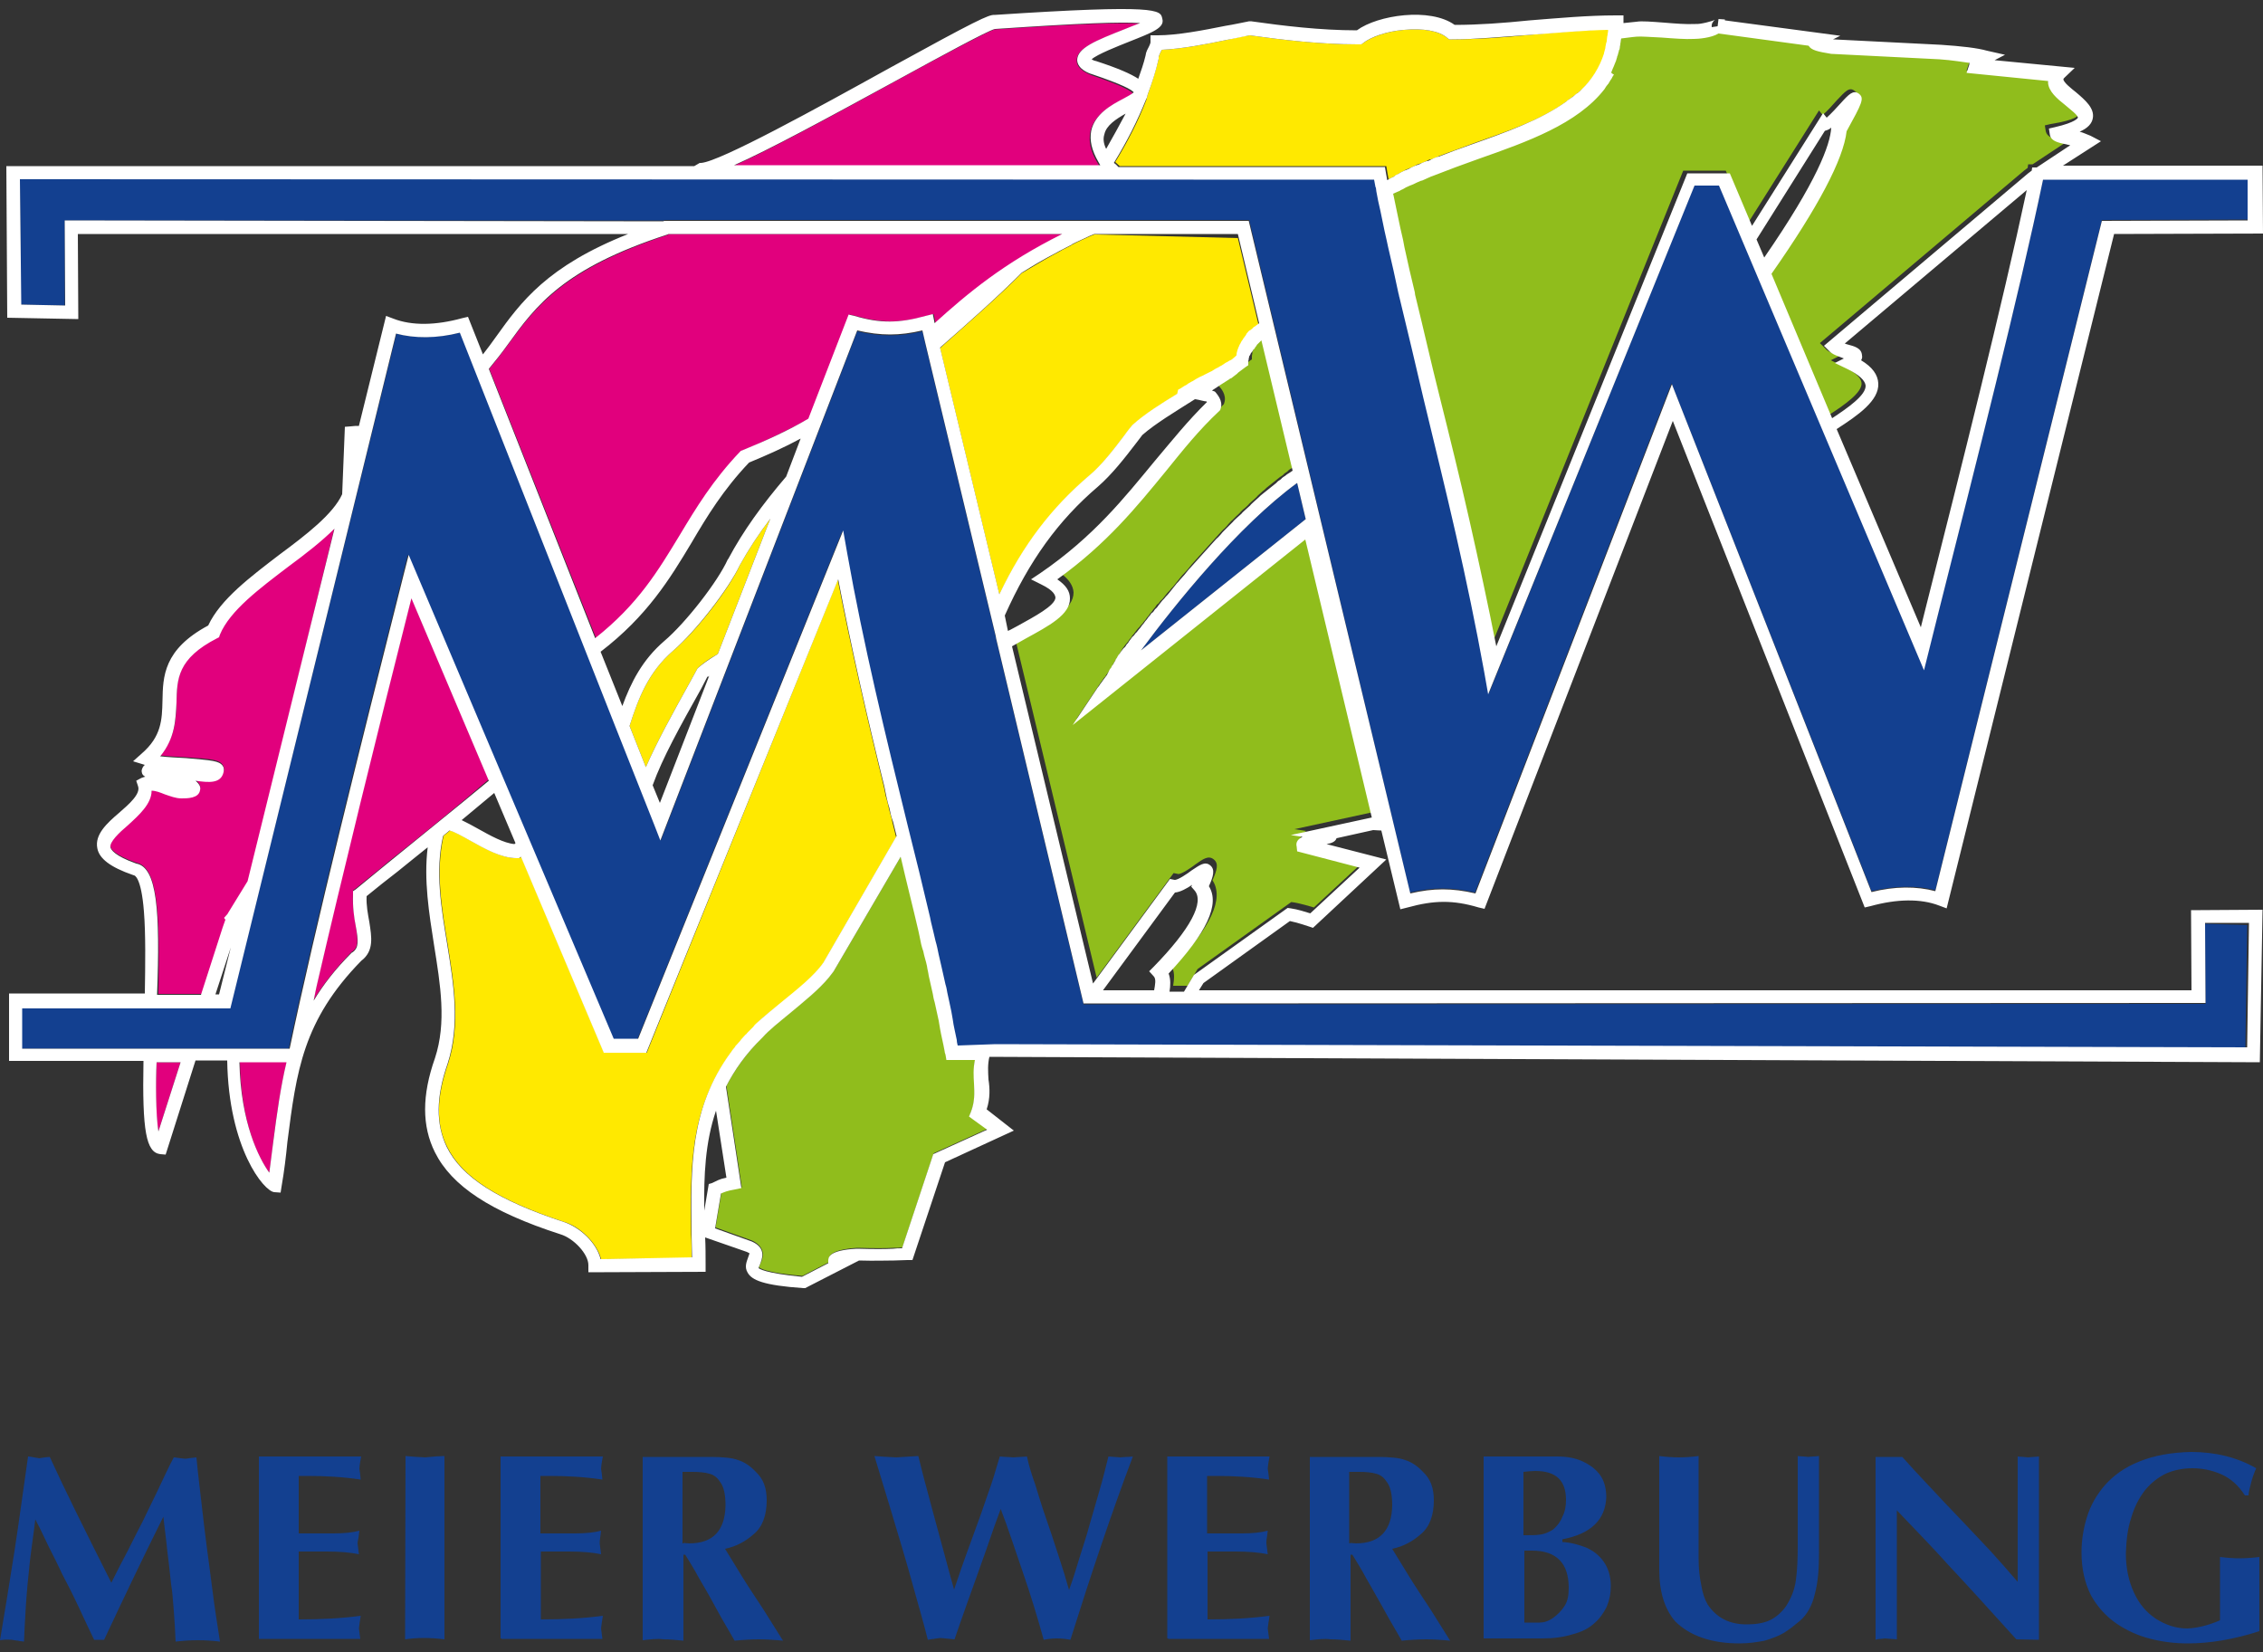
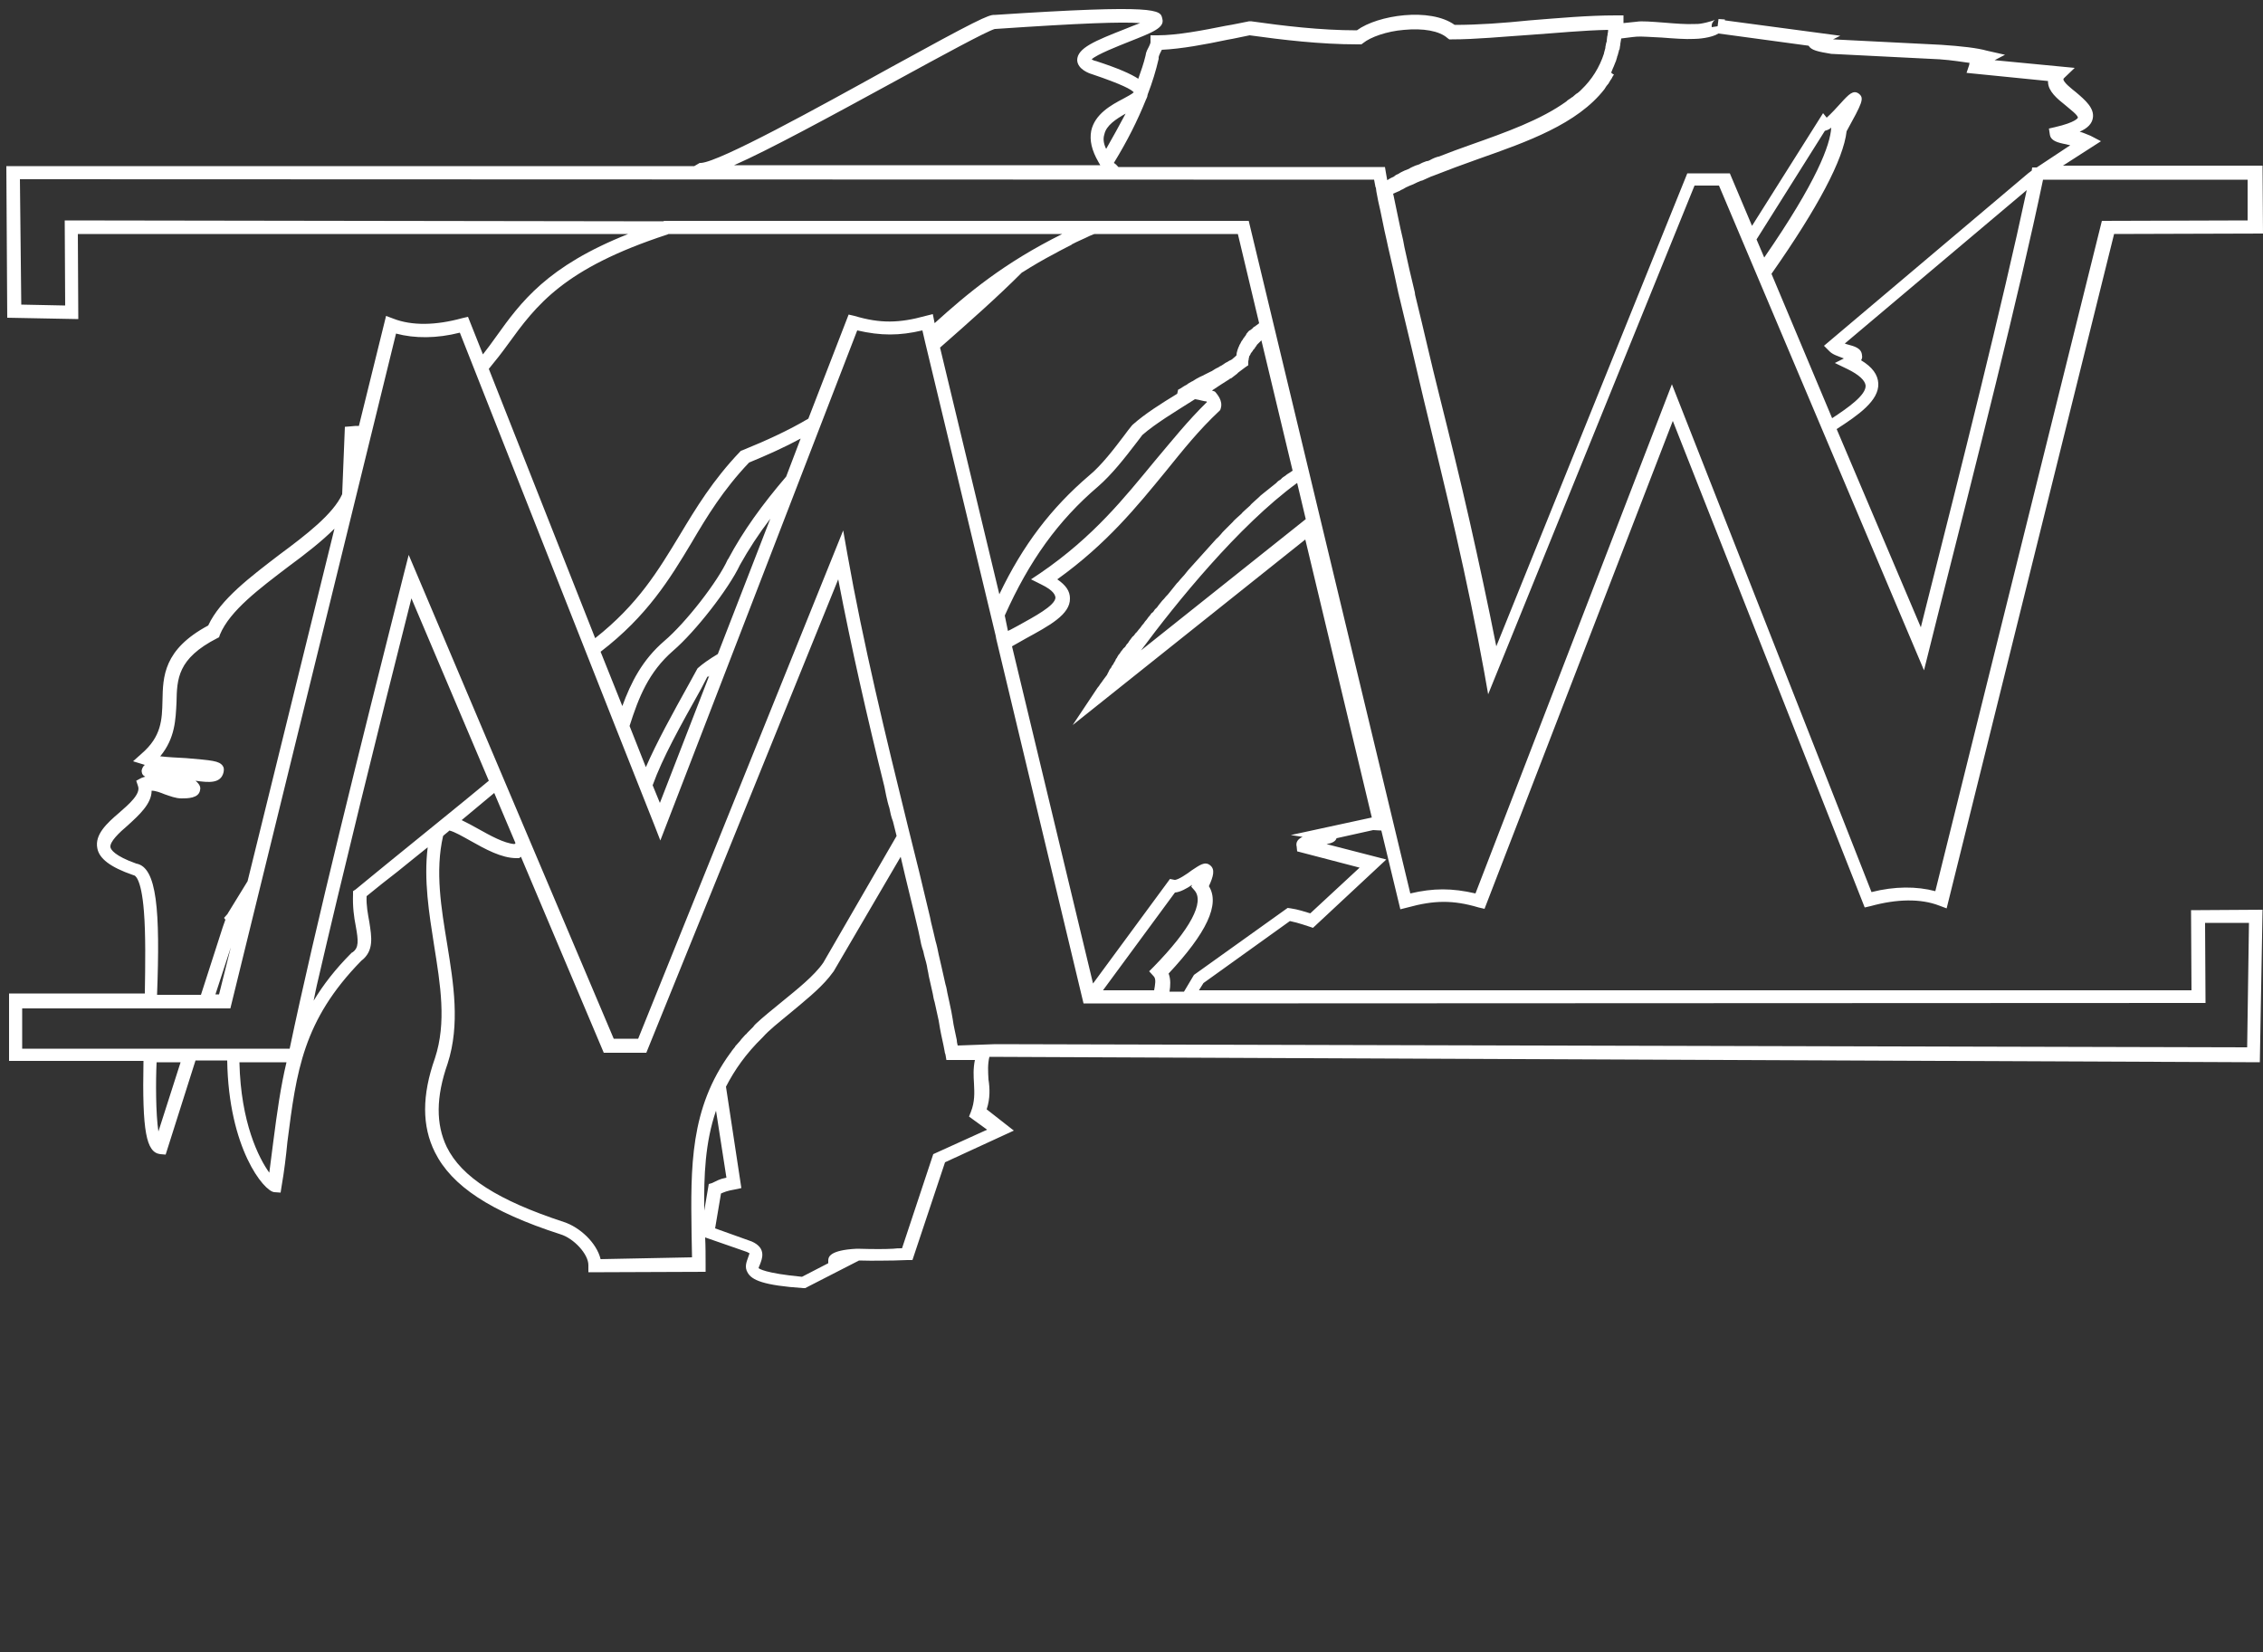
<svg xmlns="http://www.w3.org/2000/svg" version="1.1" id="Ebene_1" x="0px" y="0px" viewBox="0 0 500 365" style="enable-background:new 0 0 500 365;" xml:space="preserve">
  <rect x="0" y="0" width="500" height="365" fill="#333333" stroke="none" />
  <style type="text/css">
	.st0{fill:url(#SVGID_1_);}
	.st1{fill:#FFFFFF;}
	.st2{fill:#9098A3;}
	.st3{fill:#C7AF30;}
	.st4{fill:#24457C;}
	.st5{fill-rule:evenodd;clip-rule:evenodd;fill:#223750;}
	.st6{fill:#223750;}
	.st7{fill:url(#SVGID_00000106846301409685581620000015008801742598191509_);}
	.st8{fill:#ED1C24;}
	.st9{fill:url(#SVGID_00000111158521897257377300000004849967961855896745_);}
	.st10{fill:#CEE07B;}
	.st11{fill:url(#SVGID_00000067196207450596107100000007172184098714530996_);}
	.st12{fill:#5A493F;}
	.st13{enable-background:new    ;}
	.st14{fill:#821811;}
	.st15{fill:#F08817;}
	.st16{fill:#90BD1C;}
	.st17{fill:#134090;}
	.st18{fill:#FFE900;}
	.st19{fill:#E1007D;}
	.st20{fill:#1D70B7;}
	.st21{fill:#ECECEC;}
	.st22{fill:#D9D9D9;}
	.st23{fill:#C6C6C5;}
	.st24{fill:none;stroke:#B1B1B1;stroke-width:0.526;stroke-miterlimit:10;}
	.st25{fill:#C1272D;}
	.st26{fill:#0062A7;}
	.st27{fill:#1B1464;}
	.st28{fill:url(#SVGID_00000017491160412457869830000011370356677081777796_);}
	.st29{opacity:0.5;fill:#FFFFFF;}
	.st30{fill:#E20613;}
	.st31{fill:#BD1622;}
	.st32{fill:#FCEA0D;}
	.st33{fill:#1D1D1B;}
	.st34{fill:#FCC200;}
	.st35{fill:#00943E;}
	.st36{fill:#3C3C3B;}
	.st37{fill:#991915;}
	.st38{fill:#868686;}
	.st39{opacity:0.5;}
	.st40{fill:none;stroke:#000000;stroke-width:0.227;stroke-miterlimit:10;}
	.st41{fill:none;stroke:#000000;stroke-width:0.227;stroke-miterlimit:10;}
	.st42{fill:none;stroke:#000000;stroke-width:0.227;stroke-miterlimit:10;}
	.st43{fill:none;stroke:#FFFFFF;stroke-width:1.067;stroke-linecap:round;stroke-miterlimit:10;}
	.st44{fill:none;stroke:#FFFFFF;stroke-width:1.075;stroke-linecap:round;stroke-miterlimit:10;}
	.st45{fill:none;stroke:#FFFFFF;stroke-width:1.235;stroke-linecap:round;stroke-miterlimit:10;}
	.st46{fill:#086AA6;}
	.st47{opacity:0.8;}
	.st48{clip-path:url(#SVGID_00000106137784249391581020000008442126535793516981_);}
	
		.st49{clip-path:url(#SVGID_00000022561193000445163040000016890530478554799550_);fill:none;stroke:#FFFFFF;stroke-width:1.067;stroke-linecap:round;stroke-miterlimit:10;}
	
		.st50{clip-path:url(#SVGID_00000022561193000445163040000016890530478554799550_);fill:none;stroke:#FFFFFF;stroke-width:1.235;stroke-linecap:round;stroke-miterlimit:10;}
	.st51{clip-path:url(#SVGID_00000026138981480222268380000013625588873210151560_);}
	.st52{clip-path:url(#SVGID_00000009549922899597941350000018412959223820866709_);fill:#FFFFFF;}
	.st53{clip-path:url(#SVGID_00000005981428807660200850000014950906716171405238_);}
	.st54{clip-path:url(#SVGID_00000075856541363607203200000009153428622350916745_);fill:#FFFFFF;}
	.st55{clip-path:url(#SVGID_00000094584363496275046120000010076354816940075192_);}
	.st56{clip-path:url(#SVGID_00000111874064759718252040000004079739440020774325_);fill:#FFFFFF;}
</style>
  <g>
    <g>
-       <path id="brush_green" class="st16" d="M214.6,245.5c0.9-2.3,0.8-4.2,0.7-6.3c-0.1-1.7-0.2-3.3,0.2-5.2h-6.3l0,0l0,0l-0.2-1.2    c0-0.2-0.1-0.6-0.2-0.8c-0.3-1.7-0.7-3.2-1-4.9c-0.1-0.6-0.2-1.2-0.3-1.8c-0.3-1.3-0.6-2.8-0.9-4.1c-0.1-0.6-0.2-1.2-0.4-1.8    c-0.3-1.3-0.6-2.7-0.9-4c-0.1-0.7-0.3-1.4-0.4-2.2c-0.2-1.1-0.4-2.2-0.8-3.2c-0.2-1-0.4-2.1-0.8-3.2c-0.1-0.4-0.2-0.9-0.3-1.4    c-1.2-5.2-2.6-10.6-3.9-16.3l-14.8,25.3c-0.3,0.4-0.7,0.9-1,1.3c-2.3,2.8-5.6,5.4-8.7,8c-2.3,1.9-4.7,3.8-6,5.3    c-3.6,3.6-6.2,7.2-8.1,10.9l3.4,22.4l-1.4,0.3c-1.9,0.3-2.4,0.6-3.1,0.9l-1.3,7.7l8.1,2.9c3.3,1.6,2.3,4.1,1.8,5.1    c-0.1,0.2-0.3,0.7-0.3,0.8c0.1,0.1,1.2,1.2,9.6,1.9l5.8-3c0-0.1,0-0.3,0-0.6c0.1-0.7,0.2-2.2,6.3-2.6h0.1h0.1    c3.7,0.1,5.9,0.1,7.8,0c0.7,0,1.3,0,2-0.1l6.9-20.8l11.9-5.4l-3.9-3L214.6,245.5z M237.8,158.9l5.4-8.1c0.1-0.1,0.3-0.4,0.7-1    c0,0,0-0.1,0.1-0.1c0.1-0.1,0.2-0.2,0.3-0.4c0.1-0.1,0.1-0.2,0.2-0.3c0.1-0.1,0.2-0.3,0.3-0.4c0.1-0.1,0.2-0.3,0.3-0.4    c0.1-0.1,0.2-0.3,0.3-0.4c0.1-0.2,0.2-0.3,0.3-0.6c0.1-0.1,0.2-0.3,0.3-0.6c0.1-0.2,0.3-0.4,0.4-0.6c0.1-0.2,0.2-0.3,0.4-0.6    c0.1-0.2,0.3-0.4,0.4-0.7c0.1-0.2,0.3-0.4,0.4-0.7c0.1-0.2,0.3-0.4,0.4-0.7c0.2-0.2,0.3-0.4,0.6-0.8c0.2-0.2,0.3-0.4,0.6-0.7    c0.2-0.2,0.3-0.6,0.6-0.8c0.2-0.2,0.3-0.6,0.6-0.8c0.2-0.2,0.4-0.6,0.6-0.8c0.2-0.2,0.4-0.6,0.7-0.8c0.2-0.2,0.4-0.6,0.7-0.8    c0.2-0.3,0.4-0.6,0.7-0.9c0.2-0.3,0.4-0.6,0.7-0.9c0.2-0.3,0.4-0.6,0.7-0.9c0.2-0.3,0.4-0.6,0.7-0.9c0.2-0.3,0.4-0.7,0.8-0.9    c0.2-0.3,0.4-0.6,0.8-0.9c0.2-0.3,0.6-0.7,0.8-1c0.2-0.3,0.6-0.7,0.8-0.9c0.2-0.3,0.6-0.7,0.8-0.9c0.2-0.3,0.6-0.7,0.8-1    c0.2-0.3,0.6-0.7,0.8-1c0.2-0.3,0.6-0.7,0.8-0.9c0.3-0.3,0.6-0.7,0.9-1c0.2-0.3,0.6-0.7,0.8-1c0.3-0.3,0.6-0.7,0.9-1    c0.3-0.3,0.6-0.7,0.9-1c0.3-0.3,0.6-0.7,0.9-1c0.3-0.3,0.6-0.7,0.9-1c0.3-0.3,0.6-0.7,0.9-1c0.3-0.3,0.6-0.7,0.9-1    c0.3-0.3,0.6-0.7,0.9-1c0.3-0.3,0.6-0.7,0.9-0.9c0.3-0.3,0.7-0.7,0.9-1c0.3-0.3,0.6-0.7,0.9-0.9c0.3-0.3,0.7-0.7,0.9-0.9    c0.3-0.3,0.7-0.6,0.9-0.9c0.3-0.3,0.7-0.7,1-0.9c0.3-0.3,0.7-0.6,0.9-0.9c0.3-0.3,0.7-0.6,1-0.9c0.3-0.3,0.7-0.6,0.9-0.9    c0.3-0.3,0.7-0.6,1-0.9c0.3-0.2,0.7-0.6,0.9-0.8c0.3-0.2,0.7-0.6,1-0.8c0.3-0.2,0.7-0.6,1-0.8c0.3-0.2,0.7-0.6,1-0.8    s0.7-0.4,1-0.8c0.3-0.2,0.7-0.4,1-0.8c0.3-0.2,0.7-0.4,1-0.7c0.2-0.1,0.3-0.2,0.6-0.4l-6.9-28.8l-0.1,0.1    c-0.1,0.1-0.2,0.2-0.3,0.3c-0.1,0.1-0.1,0.1-0.2,0.2c-0.1,0.1-0.2,0.2-0.3,0.3l-0.1,0.1c-0.1,0.2-0.3,0.3-0.4,0.6    c0,0.1-0.1,0.1-0.1,0.2c-0.1,0.1-0.2,0.2-0.3,0.3c0,0.1-0.1,0.1-0.1,0.2c-0.1,0.1-0.2,0.3-0.3,0.4l-0.1,0.1    c-0.1,0.2-0.2,0.3-0.3,0.6c0,0.1,0,0.1-0.1,0.2c-0.1,0.1-0.1,0.2-0.1,0.4c0,0.1,0,0.1,0,0.2c0,0.2-0.1,0.3-0.1,0.6l0,0v0.7l0,0    l-0.6,0.4c-0.4,0.4-1,0.8-1.6,1.2c-0.1,0.1-0.2,0.2-0.3,0.3c-0.4,0.3-0.9,0.7-1.3,1c-0.1,0.1-0.2,0.2-0.4,0.2    c-1.1,0.8-2.3,1.6-3.7,2.4l-0.1,0.1c0.1,0,0.2,0.1,0.3,0.1l0.3,0.1l0.2,0.2c0.2,0.2,1.7,1.8,1.1,3.6l-0.1,0.3l-0.2,0.2    c-4.3,4.2-8,8.7-11.8,13.3c-6.4,7.9-13,16-24,23.9c1.8,1.3,2.7,2.7,2.8,4.2c0,3.6-4.8,6.2-9.8,8.9c-1,0.6-2,1.1-3,1.7l17.9,74.5    l17-23.1l1,0.2c0.7,0.1,2.9-1.4,3.8-2.1c1.7-1.2,2.9-2.1,4.1-1.1c1.1,0.9,0.7,2.3-0.3,4.6c2.6,4-0.3,10.3-8.9,19.3    c0.6,1.2,0.4,2.7,0.2,4h3.2l2.2-3.7l20.7-14.8l0.7,0.1c1.6,0.3,3.3,0.8,4.3,1.1l10.9-10.1l-13.8-3.6l-0.1-1    c-0.1-1.1,0.4-1.7,1.3-2.2l-2.6-0.4l18-3.9h0.2c0.3,0,0.7,0,1,0.1l-15-62.7L237.8,158.9z M459.1,25.5c0-0.6-1.8-1.9-2.7-2.7    c-1.9-1.6-3.8-3.1-3.9-5.1c0-0.1,0-0.2,0-0.3l-18-1.8l0.6-1.8c0-0.1,0.1-0.2,0.1-0.4c-1.6-0.2-3.8-0.4-6.7-0.8l-23.9-1.2    c-3-0.4-4.6-0.7-5-1.8l-19.9-2.7c-1.7,0.9-4.8,1.1-5.4,1.2l0,0c-1.9,0.1-4.6-0.1-7.1-0.3c-2.3-0.2-4.7-0.3-5.6-0.2    c-1.2,0.1-2.4,0.3-3.4,0.4l0,0c0,0.4-0.1,0.9-0.2,1.2c0,0.1,0,0.1,0,0.2c-0.1,0.4-0.1,0.8-0.2,1.1c0,0.1,0,0.2-0.1,0.2    c-0.1,0.3-0.2,0.8-0.3,1.1c0,0.1,0,0.2-0.1,0.3c-0.1,0.3-0.2,0.7-0.3,1c0,0.1-0.1,0.2-0.1,0.2c-0.1,0.3-0.2,0.7-0.4,1    c0,0.1-0.1,0.1-0.1,0.2c-0.1,0.3-0.3,0.7-0.4,1c0,0.1-0.1,0.1-0.1,0.2c-0.2,0.3-0.3,0.7-0.6,1L355,17c-0.2,0.3-0.4,0.7-0.6,1    c0,0,0,0.1-0.1,0.1c-0.2,0.3-0.4,0.7-0.7,1l0,0c-6,7.8-17,11.7-27.8,15.4c-3.4,1.2-6.9,2.4-10.2,3.8c-0.1,0-0.2,0.1-0.3,0.1    c-0.7,0.3-1.3,0.6-2,0.9c-0.2,0.1-0.4,0.2-0.6,0.2c-0.6,0.2-1.2,0.6-1.8,0.8c-0.2,0.1-0.4,0.2-0.7,0.3c-0.6,0.2-1.1,0.6-1.6,0.8    c-0.2,0.1-0.6,0.2-0.8,0.4c-0.3,0.1-0.6,0.3-0.9,0.4c0,0.1,0.1,0.3,0.1,0.4c0.7,3.2,1.4,6.6,2.1,9.8c0.1,0.6,0.2,1,0.3,1.6    c0.8,3.3,1.6,6.7,2.3,10c0.1,0.3,0.2,0.8,0.2,1.1c1.7,7.2,3.4,14.4,5.2,21.6c2.2,9.1,4.4,18.4,6.7,27.8c2.1,9.2,4.1,18.6,5.9,27.7    l42.2-104.5h9.4l4.9,11.6l15.7-24.9l0.8,1c0.9-0.7,2.3-2.3,3.1-3.2c1.9-2,2.8-3.1,4-2.1c1.3,1,0.8,2-2.7,8.3    c-0.7,6.2-6.2,16.9-16.6,31.5l13.4,31.9c3.6-2.3,7.6-5.1,7.4-7.2c-0.1-1.1-1.4-2.4-4.1-3.7l-2.7-1.3l2-1c-1.2-0.4-2.6-0.8-3.3-1.7    l-1.1-1.1l45.1-38.1l0.8-0.6l0.1-0.7l0,0v-0.1h1l7.4-4.9c-0.2-0.1-0.6-0.1-0.8-0.2c-2.1-0.6-3.4-0.9-3.7-2.2l-0.2-1.3l1.3-0.3    C458.8,26.5,459.1,25.5,459.1,25.5z" />
-       <path id="mw" class="st17" d="M14.3,48.7h132.4l0.1-0.1h0.6h91.9l0,0h36.7l0,0l0,0l35.5,148.6c5.1-1.2,9.3-1.2,14.4,0l43.4-112.5    l44.2,112.2c5.1-1.2,10.1-1.3,14.1-0.2l36.8-148.1l32.2-0.1v-9h-45.2c-5.3,25.5-14.8,62.8-23.1,95.6l-3.2,12.8L379.8,40.8h-5.4    L329,153.1l0,0l0,0l-0.9-5.1c-1.8-9.9-3.9-19.9-6.2-30.1c-2.3-10.1-4.8-20.2-7.2-30.2c-1.8-7.3-3.7-14.9-5.3-22.3    c-0.1-0.2-0.1-0.6-0.2-0.8c-0.8-3.4-1.6-6.9-2.3-10.3c-0.1-0.4-0.2-1-0.3-1.4c-0.7-2.9-1.3-5.9-1.9-8.8l0,0l-0.4-2.1    c0-0.2-0.1-0.6-0.1-0.8l-0.1-0.2l0,0c-0.1-0.6-0.2-1-0.3-1.6L4.4,39.6l0.2,27.7l9.7,0.2V48.7z M252.1,143.7l36.4-29l-1.9-8    C273.6,116.2,259.8,133.3,252.1,143.7z M487.2,204.1l0.1,17.7h-1.6l-229.4,0.1h-1.6l0,0h-15.3l0,0l0,0l-19.3-80.6l0,0l-0.1-0.6    l0,0l-15.6-64.9l0,0l-0.6-2.6c-5.1,1.2-9.3,1.2-14.4,0l-43.4,112.5l-1.4-3.6l0,0l-8.6-21.7l0,0l-34.3-86.9    c-5.1,1.2-10.1,1.3-14.1,0.2L50.8,222.8h-46v8.9h26.8l0,0h12.3l0,0h6l0,0h13.9C69.4,205,79.3,165.3,89,126.9l1.1-4.3l21.4,50.7    l0,0l23.9,56.4h5.4l45.3-112.3l0,0l0,0l0.9,5.1c3.6,19.7,8.6,40.3,13.4,60.3c1.7,6.7,3.2,13.3,4.9,20.1c0.1,0.3,0.1,0.7,0.2,1    c0.3,1.4,0.7,2.9,1,4.2c0.2,1,0.4,2,0.7,3c0.2,0.9,0.4,1.8,0.6,2.6c0.3,1.3,0.6,2.7,0.9,4c0.1,0.6,0.2,1.2,0.4,1.8    c0.3,1.4,0.7,2.9,0.9,4.2c0.1,0.6,0.2,1.1,0.3,1.7c0.3,1.6,0.7,3,0.9,4.6c0.1,0.4,0.2,0.8,0.2,1.2h8.1l0,0l276.6,0.7l0.4-27.5    L487.2,204.1z" />
-       <path id="brush_yellow" class="st18" d="M196.4,178.6c-0.2-0.9-0.4-1.8-0.7-2.7c-0.1-0.7-0.3-1.3-0.4-2l0,0    c-3.7-15.2-7.3-30.8-10.2-45.8l-42.2,104.5h-9.4l0,0l0,0l-18.3-43.3l0,0l-0.4,0.3h-0.6l0,0c-3.3,0-6.9-2-10.1-3.8    c-1.8-1-3.4-2-4.7-2.3c-0.4,0.4-1,0.8-1.4,1.2c-1.8,7.9-0.4,16,0.9,23.9c1.4,8.8,2.9,17.8,0.1,26.4c-2.6,7.4-2.7,13.4-0.2,18.4    c3.3,6.7,11.3,11.8,25.9,16.6c3.4,1,7.2,4.6,8.1,8.2l20-0.1c0-1.8,0-3.6-0.1-5.3c-0.2-14.7-0.4-27.5,8.6-39.9l0.1-0.1    c0.3-0.4,0.6-0.8,0.9-1.2c0.1-0.1,0.2-0.2,0.2-0.3c0.2-0.3,0.6-0.7,0.9-1c0.1-0.1,0.2-0.3,0.3-0.4c0.2-0.3,0.6-0.7,0.9-1    c0.1-0.1,0.2-0.3,0.4-0.4c0.4-0.4,0.9-0.9,1.3-1.3c0.2-0.2,0.4-0.4,0.6-0.7c1.4-1.6,3.6-3.2,5.8-4.9c3.3-2.7,7.1-5.8,9.1-8.6    l16.2-28l-0.8-3.2C197,180.6,196.6,179.6,196.4,178.6z M152.4,150.8l1.7-3.1l0.1-0.1c0.9-0.9,2.4-2,4.4-3.1l11.6-29.9    c-2.6,3.4-4.8,6.8-6.7,10.2c-2.4,5.3-9.7,14.7-14.8,19c-5.3,4.6-7.6,10.2-9.6,16.6l3.6,9.1C145.1,164,148.4,158,152.4,150.8z     M338.1,7.7c-6.1,0.6-12,1-17.3,1h-0.6l-0.4-0.3c-1.9-1.6-5.4-2.2-9.6-1.8c-3.7,0.3-7.3,1.6-9,2.9l-0.4,0.3h-0.6    c-0.1,0-0.2,0-0.3,0c-8.2,0-16.6-1-23.8-2c-1.6,0.2-3.2,0.6-5,1c-4.8,1-10,2-14.4,2.2c-0.1,0.3-0.3,0.6-0.4,0.8    c-0.1,0.2-0.3,0.7-0.3,0.8v0.2V13c-0.7,2.7-1.4,5.2-2.4,7.8l0,0c0,0.2-0.1,0.3-0.1,0.4c0,0,0,0,0,0.1c-0.1,0.2-0.1,0.3-0.2,0.6    c0,0,0,0,0,0.1c-1.8,4.7-4.1,9.2-6.9,13.8c0.3,0.3,0.7,0.6,1,0.9h58.9l0,0l0,0l0.2,1.2c0.1,0.6,0.2,1.1,0.3,1.7    c0.1,0,0.1-0.1,0.2-0.1c0.4-0.2,0.9-0.4,1.3-0.7c0.3-0.2,0.7-0.3,1-0.6c0.4-0.2,0.9-0.4,1.3-0.7c0.3-0.1,0.7-0.3,1-0.4    c0.4-0.2,1-0.4,1.4-0.7c0.3-0.1,0.6-0.2,0.9-0.3c0.6-0.2,1.1-0.4,1.6-0.7c0.2-0.1,0.4-0.2,0.7-0.2c0.7-0.2,1.2-0.4,1.9-0.8h0.1    c2.3-0.9,4.7-1.7,7-2.6c7.9-2.8,15.6-5.4,21.2-9.6c0.1-0.1,0.1-0.1,0.2-0.2c0.2-0.1,0.3-0.2,0.6-0.4c0.1-0.1,0.3-0.2,0.4-0.3    c0.1-0.1,0.2-0.2,0.3-0.2c0.2-0.2,0.4-0.3,0.7-0.6c0.1,0,0.1-0.1,0.2-0.1c0.2-0.2,0.4-0.4,0.8-0.7c0,0,0,0,0.1-0.1    c2.2-2.2,4-4.9,5-8v-0.1c0.1-0.3,0.2-0.8,0.3-1.1c0-0.1,0-0.1,0-0.2c0.1-0.3,0.1-0.7,0.2-1c0-0.1,0-0.3,0.1-0.4    c0-0.3,0.1-0.6,0.1-0.9c0-0.2,0-0.4,0.1-0.7c0-0.2,0-0.4,0.1-0.8l0,0C349.8,6.7,343.9,7.1,338.1,7.7z M241.8,51.8l-1,0.4    c-1.3,0.6-2.7,1.2-4,1.9c0,0-0.1,0-0.1,0.1c-1.2,0.6-2.4,1.2-3.6,1.9c-0.1,0-0.1,0.1-0.2,0.1c-2.4,1.3-4.7,2.7-6.9,4    c-0.1,0-0.1,0.1-0.2,0.1c-5.6,5.6-11.6,10.8-18.1,16.6l13.1,54.5c5.3-10.9,11.6-19.1,19.8-26.2c2.8-2.3,5.6-6,7.8-8.9    c0.7-0.8,1.2-1.6,1.7-2.2l0.2-0.2c2.7-2.3,6.2-4.6,9.8-6.8l0,0l0.2-0.1c0.7-0.3,1.2-0.8,1.9-1.1c0.3-0.2,0.8-0.4,1.1-0.7    c0.2-0.1,0.4-0.3,0.7-0.4c0.2-0.1,0.4-0.2,0.7-0.4c0.2-0.1,0.6-0.3,0.8-0.4c0.2-0.1,0.3-0.2,0.6-0.3s0.6-0.3,0.8-0.4    c0.2-0.1,0.4-0.2,0.6-0.3c0.2-0.1,0.4-0.3,0.7-0.4c0.2-0.1,0.4-0.2,0.7-0.4c0.2-0.1,0.4-0.3,0.7-0.4c0.2-0.1,0.4-0.3,0.7-0.4    c0.2-0.1,0.3-0.2,0.6-0.4c0.2-0.1,0.4-0.3,0.7-0.4c0.2-0.1,0.3-0.2,0.6-0.3c0.2-0.2,0.4-0.3,0.7-0.6c0.1-0.1,0.2-0.2,0.3-0.3l0,0    c0-0.3,0.1-0.7,0.2-1.1c0-0.1,0.1-0.2,0.1-0.3c0.1-0.2,0.2-0.4,0.3-0.7c0.1-0.1,0.2-0.3,0.2-0.4c0.1-0.2,0.2-0.4,0.3-0.6    s0.2-0.3,0.3-0.4c0.1-0.2,0.3-0.3,0.4-0.6c0.1-0.1,0.2-0.3,0.3-0.4c0.1-0.2,0.3-0.3,0.4-0.6c0.1-0.1,0.2-0.2,0.4-0.4    c0.2-0.1,0.3-0.3,0.6-0.4c0.1-0.1,0.3-0.2,0.4-0.4c0.2-0.1,0.3-0.3,0.6-0.4c0.1-0.1,0.3-0.2,0.4-0.3l0.1-0.1l-4.7-19.7L241.8,51.8    z" />
-       <path id="brush_magenta" class="st19" d="M73.9,116.6c-2.9,2.9-6.4,5.6-10.2,8.4c-6.3,4.8-12.9,9.7-15.1,15l-0.2,0.6l-0.4,0.2    c-8.8,4.6-8.9,9-9,14.2c-0.1,3.7-0.2,7.8-3.6,11.9c1.7,0.2,3.8,0.3,5.7,0.4c5.9,0.4,7.4,0.6,8.1,1.7c0.3,0.4,0.4,1,0.2,1.4    c-0.8,2.6-3.3,2.4-6.2,1.9c1.2,1,1.1,1.7,1,2.1c-0.3,1.8-2.8,1.8-4.1,1.8c-1.2,0-2.4-0.4-3.7-0.9c-1-0.3-2-0.8-2.9-0.8    c-0.1,2.9-2.8,5.3-5.2,7.6c-1.9,1.8-4.1,3.7-3.9,4.9c0.1,0.6,0.9,1.9,5.7,3.6c4.7,0.9,5.3,10.6,4.9,29h9.7l4.8-14.9l0,0l0.6-1.7    l-0.3-0.4l0.8-0.9c0,0,0.1-0.1,0.1-0.2l4.3-7L73.9,116.6z M35,250l4.9-15.3h-5.3C34.4,238.8,34.3,246.1,35,250z M59.5,259.1    c0.3-2.4,0.7-4.7,0.9-7c0.8-6.2,1.6-12,3-17.6H53C53.2,248.1,57.1,255.9,59.5,259.1z M237.9,13.4c-0.1-2.7,4-4.3,10.6-6.9    c1-0.4,2.3-0.9,3.3-1.3c-3.9-0.2-12.9,0-32,1.3h-0.1c-1.8,0.6-11.9,6-21.6,11.3c-15.3,8.4-28.3,15.4-36.1,18.9h80.9l-0.4-0.7l0,0    c-1.6-2.6-2-4.8-1.6-6.9c0.8-3.7,4.4-5.7,7.1-7.1c0.8-0.4,1.9-1,2.3-1.4c-0.6-0.6-2.4-1.7-9.2-4C240.5,16.3,237.9,15.4,237.9,13.4    z M70,217.5c-0.1,0.4-0.2,1-0.3,1.4c-0.1,0.7-0.3,1.3-0.4,2c2.1-3.4,4.9-7,8.4-10.6l0.2-0.1c1.3-1,1.2-2.3,0.7-5.8    c-0.3-2-0.8-4.3-0.6-7v-0.7l0.6-0.4c2.4-2,4.9-3.9,7.2-5.9c7.8-6.2,15.1-12.1,22.2-18.2L90.9,132C83.2,162.3,75.5,193.2,70,217.5z     M147.7,51.8l-0.2,0.1c-23,7.6-29,15.7-35.3,24.3c-1.3,1.8-2.7,3.6-4.1,5.3l23.6,59.5c9.4-7.3,13.9-14.8,18.7-22.8    c3.6-6,7.3-12.1,13.3-18.4l0.2-0.2l0.3-0.1c5.3-2.2,10.1-4.6,14.6-7l8.9-23l1.3,0.3c5.8,1.6,10,1.6,15.7,0l1.6-0.4l0.4,2    c7.3-6.6,15.3-13.2,28.2-19.7H147.7L147.7,51.8z" />
      <path id="frame_white" class="st1" d="M499.3,234.7l0.6-33.7l-15.8,0.1l0.1,17.7H264.9l1-1.6l19.1-13.7c2,0.4,4.1,1.2,4.2,1.2    l0.9,0.3l16.2-15.1l-13.2-3.4c1.2-0.2,2-0.6,2.2-1.3l8.1-1.8c0.6,0,1.1,0.1,1.8,0.1l4.2,17.4l1.6-0.4c5.8-1.6,10-1.7,15.7,0    l1.3,0.3L369.6,93L412,200.5l1.3-0.3c5.8-1.6,11.1-1.7,15.2-0.1l1.6,0.6l37-149l32.9-0.1l-0.1-15h-44.1l8.4-5.4l-2.3-1.2    c-0.8-0.3-1.6-0.7-2.4-0.9c1.8-0.8,2.7-1.8,2.9-3c0.4-2.2-1.7-4-3.7-5.7c-1-0.8-2.8-2.2-2.8-2.9c0-0.1,0.1-0.2,0.2-0.3l2.3-2.2    l-17.7-1.7l2.3-1.2l-4-0.9c-2.1-0.6-5.6-1-10.1-1.3l-23.8-1.2h-0.1l1.6-0.8l-25.5-3.4V4.3l-1.4-0.1l-0.2,1.6l-1.3,0.2    c-0.1-0.8,0.3-1.3,0.7-1.6c-0.4,0.2-3.1,1-4.3,0.9h-0.1h-0.1c-1.7,0.1-4.3-0.1-6.7-0.3c-2.7-0.2-5-0.4-6.1-0.2    c-1,0.1-2,0.2-2.9,0.3c0,0,0,0,0-0.1V3.4H357c-6.2,0-12.7,0.6-19,1.1c-5.9,0.6-11.4,1-16.6,1c-5.4-3.9-17-2.2-21.6,1.2    c-8.1,0-16.3-1-23.4-2h-0.2H276c-1.6,0.3-3.3,0.7-5.2,1c-5,1-10.7,2.1-15,2.1h-1.6v1.6c0,0.1-0.2,0.6-0.3,0.8    c-0.3,0.6-0.7,1.2-0.8,2.1c-0.4,1.7-1,3.4-1.6,5.1c-1.7-1.1-4.4-2.3-9.3-3.9c-0.6-0.1-0.8-0.3-1-0.4c1.2-1.1,5.8-2.9,8.3-3.9    c5.3-2.1,7.9-3.1,7.3-5.1c-0.4-1.9-0.7-3.2-37.1-0.8c-1.2-0.1-4,1.2-23.1,11.7c-15.9,8.8-37.5,20.7-41.7,21h-0.3l-1.2,0.7H1.4    l0.2,33.5l15.7,0.3l-0.1-18.8h121.6c-17.9,7.1-23.7,15-29.2,22.7c-0.9,1.3-1.9,2.6-2.9,3.9l-3.3-8.3l-1.3,0.3    c-5.8,1.6-11.1,1.7-15.2,0.1l-1.6-0.6l-6,24.3c-0.6,0-1.1,0-1.8,0.1l-1.3,0.1l-0.6,14.9c-2,4.4-8,9-13.8,13.3    c-6.4,4.9-13.1,9.9-15.8,15.7c-9.9,5.3-10,11.3-10.1,16.6c-0.1,4.2-0.2,7.9-4.6,11.7l-1.9,1.7L32,169l0,0    c-0.3,0.2-0.6,0.7-0.7,1.2c0,0.4,0,1,0.8,1.4c-0.3,0.1-0.7,0.2-0.9,0.3l-1.1,0.6l0.4,1.2c0.6,1.7-1.9,3.9-4.2,5.9    c-2.7,2.3-5.4,4.8-4.8,7.8c0.4,2.3,2.9,4.2,7.8,5.9l0.3,0.1c0.1,0,1.6,0.3,2.2,8c0.4,5,0.3,11.7,0.2,18.1H2v14.9h29.7    c-0.3,15.6,0.6,20.2,3.7,20.6l1.2,0.1l6.6-20.8h7c0.3,19.4,8.1,28.9,10.4,29.1l1.4,0.1l0.2-1.3c0.6-3.4,1-6.8,1.3-9.9    c2-15.6,3.4-26.8,16.3-40c2.9-2.2,2.3-5.3,1.8-8.6c-0.3-1.7-0.7-3.6-0.6-5.7c2.3-1.9,4.6-3.7,6.8-5.4c2.2-1.8,4.6-3.7,6.7-5.4    c-0.9,7.2,0.3,14.6,1.4,21.6c1.4,8.8,2.8,17.1,0.2,25c-2.9,8.2-2.9,15,0,20.8c3.7,7.4,12.2,13.1,27.7,18.1c3,0.9,6.2,4.4,6.2,6.8    v1.6l25.9-0.1v-1.6c0-2,0-4-0.1-6l9.2,3.2c0.4,0.2,0.6,0.3,0.6,0.3c0,0.1-0.2,0.6-0.3,0.9c-0.3,0.9-0.9,2.1-0.1,3.4    c0.9,1.6,3.4,2.8,12.3,3.4h0.4l11.9-6.1c3.6,0.1,5.7,0,7.7,0c1,0,2-0.1,3-0.1h1.1l7.2-21.6l15.2-7l-6-4.7c0.8-2.4,0.7-4.7,0.4-6.6    c-0.1-1.8-0.2-3.3,0.2-5L499.3,234.7z M303.4,180.6h-0.2l-18,3.9l2.6,0.4c-0.9,0.4-1.6,1.1-1.3,2.2l0.1,1l13.8,3.6l-10.9,10.1    c-1-0.3-2.8-0.9-4.3-1.1l-0.7-0.1l-20.7,14.8l-2.2,3.7h-3.2c0.2-1.3,0.3-2.7-0.2-4c8.4-9,11.4-15.3,8.9-19.3    c1-2.2,1.4-3.7,0.3-4.6c-1.2-1-2.4,0-4.1,1.1c-0.9,0.7-3.1,2.2-3.8,2.1l-1-0.2l-17,23.1l-17.9-74.5c1-0.6,2-1.1,3-1.7    c5.1-2.8,9.9-5.3,9.8-8.9c0-1.6-0.9-2.9-2.8-4.2c11-7.9,17.6-16.1,24-23.9c3.8-4.7,7.3-9.1,11.8-13.3l0.2-0.2l0.1-0.3    c0.6-1.8-0.9-3.3-1.1-3.6l-0.2-0.2l-0.3-0.1c-0.1,0-0.2-0.1-0.3-0.1l0.1-0.1c1.2-0.8,2.4-1.6,3.7-2.4c0.1-0.1,0.2-0.2,0.4-0.2    c0.4-0.3,0.9-0.7,1.3-1c0.1-0.1,0.2-0.2,0.3-0.3c0.6-0.4,1-0.8,1.6-1.2l0.6-0.4l0,0v-0.7l0,0c0-0.2,0-0.3,0.1-0.6    c0-0.1,0-0.1,0-0.2c0-0.1,0.1-0.2,0.1-0.4c0-0.1,0-0.1,0.1-0.2c0.1-0.2,0.2-0.3,0.3-0.6l0.1-0.1c0.1-0.1,0.2-0.3,0.3-0.4    c0-0.1,0.1-0.1,0.1-0.2c0.1-0.1,0.2-0.2,0.3-0.3c0-0.1,0.1-0.1,0.1-0.2c0.1-0.2,0.3-0.3,0.4-0.6l0.1-0.1c0.1-0.1,0.2-0.2,0.3-0.3    c0.1-0.1,0.1-0.1,0.2-0.2c0.1-0.1,0.2-0.2,0.3-0.3l0.1-0.1l6.9,28.8c-0.2,0.1-0.3,0.2-0.6,0.4c-0.3,0.2-0.7,0.4-1,0.7    c-0.3,0.2-0.7,0.4-1,0.8c-0.3,0.2-0.7,0.4-1,0.8c-0.3,0.2-0.7,0.6-1,0.8c-0.3,0.2-0.7,0.6-1,0.8c-0.3,0.2-0.7,0.6-1,0.8    c-0.3,0.2-0.7,0.6-0.9,0.8c-0.3,0.3-0.7,0.6-1,0.9c-0.3,0.3-0.7,0.6-0.9,0.9c-0.3,0.3-0.7,0.6-1,0.9c-0.3,0.3-0.7,0.6-0.9,0.9    c-0.3,0.3-0.7,0.6-1,0.9c-0.3,0.3-0.7,0.6-0.9,0.9c-0.3,0.3-0.7,0.7-0.9,0.9c-0.3,0.3-0.7,0.7-0.9,0.9c-0.3,0.3-0.7,0.7-0.9,1    c-0.3,0.3-0.6,0.7-0.9,0.9c-0.3,0.3-0.6,0.7-0.9,1c-0.3,0.3-0.6,0.7-0.9,1c-0.3,0.3-0.6,0.7-0.9,1c-0.3,0.3-0.6,0.7-0.9,1    c-0.3,0.3-0.6,0.7-0.9,1c-0.3,0.3-0.6,0.7-0.9,1c-0.3,0.3-0.6,0.7-0.9,1c-0.2,0.3-0.6,0.7-0.8,1c-0.3,0.3-0.6,0.7-0.9,1    c-0.2,0.3-0.6,0.7-0.8,0.9c-0.2,0.3-0.6,0.7-0.8,1s-0.6,0.7-0.8,1c-0.2,0.3-0.6,0.7-0.8,0.9c-0.2,0.3-0.6,0.7-0.8,0.9    c-0.2,0.3-0.6,0.7-0.8,1s-0.4,0.6-0.8,0.9c-0.2,0.3-0.4,0.7-0.8,0.9c-0.2,0.3-0.4,0.6-0.7,0.9c-0.2,0.3-0.4,0.6-0.7,0.9    c-0.2,0.3-0.4,0.6-0.7,0.9c-0.2,0.3-0.4,0.6-0.7,0.9c-0.2,0.2-0.4,0.6-0.7,0.8c-0.2,0.3-0.4,0.6-0.7,0.8c-0.2,0.2-0.4,0.6-0.6,0.8    c-0.2,0.2-0.3,0.6-0.6,0.8c-0.2,0.2-0.3,0.6-0.6,0.8s-0.3,0.4-0.6,0.7s-0.3,0.6-0.6,0.8c-0.1,0.2-0.3,0.4-0.4,0.7    c-0.2,0.2-0.3,0.4-0.4,0.7c-0.1,0.2-0.3,0.4-0.4,0.7c-0.1,0.2-0.3,0.3-0.4,0.6s-0.3,0.4-0.4,0.6c-0.1,0.2-0.2,0.3-0.3,0.6    c-0.1,0.2-0.2,0.3-0.3,0.6c-0.1,0.1-0.2,0.3-0.3,0.4c-0.1,0.1-0.2,0.3-0.3,0.4c-0.1,0.1-0.2,0.3-0.3,0.4c-0.1,0.1-0.1,0.2-0.2,0.3    s-0.2,0.3-0.3,0.4c0,0,0,0.1-0.1,0.1c-0.3,0.6-0.7,0.9-0.7,1l-5.4,8.1l51.4-41l15,62.7C303.9,180.6,303.6,180.6,303.4,180.6z     M254.9,215.7c0.6,0.6,0.3,1.9,0.1,3.1h-11.3l15.9-21.6c1.2-0.1,2.6-0.9,3.8-1.7l-0.2,0.4l0.7,0.8c2.3,2.6-0.9,8.6-9,16.9l-1,1    L254.9,215.7z M260.1,87c-3.6,2.2-7.1,4.4-9.8,6.8l-0.2,0.2c-0.6,0.7-1.1,1.4-1.7,2.2c-2.2,2.9-5,6.6-7.8,8.9    c-8.3,7.1-14.6,15.3-19.8,26.2l-13.1-54.5c6.6-5.8,12.6-11.1,18.1-16.6c0.1,0,0.1-0.1,0.2-0.1c2.2-1.4,4.6-2.8,6.9-4    c0.1,0,0.1-0.1,0.2-0.1c1.2-0.7,2.3-1.2,3.6-1.9c0,0,0.1,0,0.1-0.1c1.3-0.7,2.6-1.2,4-1.9l1-0.4h31.7l4.7,19.7l-0.1,0.1    c-0.1,0.1-0.3,0.2-0.4,0.3c-0.2,0.1-0.3,0.3-0.6,0.4c-0.1,0.1-0.3,0.2-0.4,0.4c-0.2,0.1-0.3,0.3-0.6,0.4c-0.1,0.1-0.3,0.2-0.4,0.4    c-0.2,0.2-0.3,0.3-0.4,0.6c-0.1,0.1-0.2,0.3-0.3,0.4c-0.1,0.2-0.3,0.3-0.4,0.6c-0.1,0.1-0.2,0.3-0.3,0.4c-0.1,0.2-0.2,0.4-0.3,0.6    c-0.1,0.1-0.2,0.3-0.2,0.4c-0.1,0.2-0.2,0.4-0.3,0.7c0,0.1-0.1,0.2-0.1,0.3c-0.1,0.3-0.2,0.7-0.2,1.1l0,0    c-0.1,0.1-0.2,0.2-0.3,0.3c-0.2,0.2-0.4,0.3-0.7,0.6c-0.2,0.1-0.3,0.2-0.6,0.3c-0.2,0.1-0.4,0.3-0.7,0.4c-0.2,0.1-0.3,0.2-0.6,0.4    c-0.2,0.1-0.4,0.3-0.7,0.4c-0.2,0.1-0.4,0.3-0.7,0.4c-0.2,0.1-0.4,0.2-0.7,0.4c-0.2,0.1-0.4,0.3-0.7,0.4c-0.2,0.1-0.4,0.2-0.6,0.3    c-0.2,0.1-0.6,0.3-0.8,0.4c-0.2,0.1-0.3,0.2-0.6,0.3s-0.6,0.3-0.8,0.4c-0.2,0.1-0.4,0.2-0.7,0.4c-0.2,0.1-0.4,0.3-0.7,0.4    c-0.3,0.2-0.8,0.4-1.1,0.7c-0.7,0.3-1.2,0.8-1.9,1.1L260.1,87L260.1,87z M242.6,107.5c3-2.6,5.9-6.3,8.2-9.3    c0.6-0.8,1.1-1.4,1.6-2.1c3-2.6,7.2-5.1,11.3-7.7c0.1-0.1,0.3-0.2,0.4-0.2c0.6,0.1,1,0.2,1.4,0.3s0.9,0.2,1.1,0.2    c0,0,0,0.1,0.1,0.1c-4.3,4.2-7.8,8.6-11.6,13.1c-6.7,8.1-13.4,16.6-25.2,24.7l-2.1,1.4l2.2,1.1c2.9,1.4,3.1,2.4,3.2,2.9    c0,1.8-4.8,4.3-8.2,6.2c-0.8,0.4-1.6,0.9-2.3,1.2L222,136C227.4,123.9,233.8,115,242.6,107.5z M286.6,106.7l1.9,8l-36.4,29    C259.8,133.3,273.6,116.2,286.6,106.7z M356,16c0.1-0.3,0.3-0.7,0.4-1c0-0.1,0.1-0.1,0.1-0.2c0.1-0.3,0.3-0.7,0.4-1    c0-0.1,0.1-0.2,0.1-0.2c0.1-0.3,0.2-0.7,0.3-1c0-0.1,0-0.2,0.1-0.3c0.1-0.3,0.2-0.7,0.3-1.1c0-0.1,0-0.2,0.1-0.2    c0.1-0.3,0.1-0.8,0.2-1.1c0-0.1,0-0.1,0-0.2c0.1-0.4,0.1-0.8,0.2-1.2l0,0c1-0.1,2.1-0.3,3.4-0.4c0.9-0.1,3.2,0.1,5.6,0.2    c2.6,0.2,5.2,0.4,7.1,0.3l0,0c0.8,0,3.8-0.2,5.4-1.2l19.9,2.7c0.6,1,2,1.3,5,1.8l23.9,1.2c2.9,0.2,5.1,0.6,6.7,0.8    c-0.1,0.1-0.1,0.2-0.1,0.4l-0.6,1.8l18,1.8c0,0.1,0,0.2,0,0.3c0.1,2,2,3.6,3.9,5.1c0.9,0.8,2.7,2.1,2.7,2.7c0,0-0.3,1-5.1,2.1    l-1.3,0.3l0.2,1.3c0.2,1.4,1.6,1.8,3.7,2.2c0.2,0.1,0.6,0.1,0.8,0.2l-7.4,4.9h-1V37l0,0l-0.1,0.7l-0.8,0.6l-45.1,38.1l1.1,1.1    c0.8,0.9,2.1,1.2,3.3,1.7l-2,1l2.7,1.3c2.7,1.3,4,2.6,4.1,3.7c0.1,2.1-3.9,4.9-7.4,7.2l-13.4-31.9c10.3-14.7,15.9-25.3,16.6-31.5    c3.4-6.2,4-7.3,2.7-8.3c-1.2-0.9-2.2,0.1-4,2.1c-0.8,0.9-2.2,2.4-3.1,3.2l-0.8-1l-15.7,24.9l-4.9-11.6h-9.4l-42.2,104.5    c-1.8-9.1-3.8-18.4-5.9-27.7c-2.1-9.3-4.4-18.6-6.7-27.8c-1.8-7.1-3.4-14.3-5.2-21.6c-0.1-0.3-0.2-0.8-0.2-1.1    c-0.8-3.3-1.6-6.7-2.3-10c-0.1-0.6-0.2-1-0.3-1.6c-0.8-3.3-1.4-6.6-2.1-9.8c0-0.1-0.1-0.3-0.1-0.4c0.3-0.1,0.6-0.3,0.9-0.4    c0.2-0.1,0.6-0.2,0.8-0.4c0.6-0.2,1-0.6,1.6-0.8c0.2-0.1,0.4-0.2,0.7-0.3c0.6-0.2,1.2-0.6,1.8-0.8c0.2-0.1,0.4-0.2,0.6-0.2    c0.7-0.3,1.3-0.6,2-0.9c0.1,0,0.2-0.1,0.3-0.1c3.3-1.3,6.8-2.6,10.2-3.8c10.8-3.8,21.8-7.7,27.8-15.4l0,0c0.2-0.3,0.4-0.7,0.7-1    c0,0,0-0.1,0.1-0.1c0.2-0.3,0.4-0.7,0.6-1l0.1-0.1c0.2-0.3,0.3-0.7,0.6-1C355.9,16.1,356,16,356,16z M411.2,79.6    c0.2-0.3,0.3-0.7,0.2-1.1c-0.1-1.6-1.7-2-3.2-2.4c-0.1,0-0.3-0.1-0.6-0.2L447.8,42c-5.4,25.3-14.4,61-22.4,92.6l-1,4l-18.6-43.8    c4.8-3.1,9.4-6.3,9.2-10.1C414.9,82.8,413.7,81.1,411.2,79.6z M389.8,56.9l-1.7-4l15.1-24c0.4-0.1,1-0.3,1.4-0.7    C404.4,32,401.4,40.1,389.8,56.9z M253.2,22C253.2,21.9,253.2,21.9,253.2,22c0.1-0.2,0.2-0.4,0.3-0.7c0,0,0,0,0-0.1    c0-0.1,0.1-0.3,0.1-0.4l0,0c1-2.6,1.8-5.2,2.4-7.8v-0.2v-0.2c0-0.1,0.2-0.6,0.3-0.8c0.1-0.2,0.3-0.6,0.4-0.8    c4.3-0.2,9.7-1.2,14.4-2.2c1.8-0.3,3.4-0.7,5-1c7.2,1,15.6,2,23.8,2c0.1,0,0.2,0,0.3,0h0.6l0.4-0.3c1.6-1.3,5.2-2.6,9-2.9    c4.2-0.4,7.8,0.2,9.6,1.8l0.4,0.3h0.6c5.3,0,11.2-0.6,17.3-1c5.8-0.4,11.7-1,17.2-1.1l0,0c0,0.2,0,0.6-0.1,0.8    c0,0.2,0,0.4-0.1,0.7c0,0.3-0.1,0.6-0.1,0.9c0,0.1,0,0.3-0.1,0.4c-0.1,0.3-0.1,0.7-0.2,1c0,0.1,0,0.1,0,0.2    c-0.1,0.3-0.2,0.8-0.3,1.1v0.1c-1,3.1-2.7,5.8-5,8c0,0,0,0-0.1,0.1c-0.2,0.2-0.4,0.4-0.8,0.7c-0.1,0-0.1,0.1-0.2,0.1    c-0.2,0.2-0.4,0.3-0.7,0.6c-0.1,0.1-0.2,0.2-0.3,0.2c-0.1,0.1-0.3,0.2-0.4,0.3c-0.2,0.1-0.3,0.2-0.6,0.4c-0.1,0.1-0.1,0.1-0.2,0.2    c-5.7,4.1-13.3,6.8-21.2,9.6c-2.3,0.8-4.7,1.7-7,2.6h-0.1c-0.7,0.2-1.2,0.4-1.9,0.8c-0.2,0.1-0.4,0.2-0.7,0.2    c-0.6,0.2-1.1,0.4-1.6,0.7c-0.3,0.1-0.6,0.2-0.9,0.3c-0.4,0.2-1,0.4-1.4,0.7c-0.3,0.1-0.7,0.3-1,0.4c-0.4,0.2-0.9,0.4-1.3,0.7    c-0.3,0.1-0.7,0.3-1,0.6c-0.4,0.2-0.9,0.4-1.3,0.7c-0.1,0-0.1,0.1-0.2,0.1c-0.1-0.6-0.2-1.1-0.3-1.7l-0.2-1.2l0,0l0,0h-58.9    c-0.3-0.3-0.6-0.7-1-0.9C249.1,31.1,251.3,26.7,253.2,22z M244.4,32.9c-0.6-1.2-0.7-2.3-0.4-3.2c0.4-2,2.6-3.4,4.7-4.6    C247.3,27.7,245.9,30.3,244.4,32.9z M198.2,17.7c9.7-5.3,19.8-10.8,21.6-11.3h0.1c19.1-1.3,28-1.6,32-1.3    c-1.1,0.4-2.3,0.9-3.3,1.3c-6.6,2.6-10.6,4.2-10.6,6.9c0.1,2,2.6,2.9,3.3,3.1c6.8,2.3,8.7,3.4,9.2,4c-0.4,0.4-1.6,1-2.3,1.4    c-2.7,1.4-6.3,3.4-7.1,7.1c-0.4,2.1,0.1,4.3,1.6,6.9l0,0l0.4,0.7h-80.9C169.9,33.1,182.8,26.1,198.2,17.7z M14.3,48.7l0.1,18.8    l-9.7-0.2L4.4,39.6l299.2,0.1c0.1,0.6,0.2,1,0.3,1.6l0,0l0.1,0.2c0,0.2,0.1,0.6,0.1,0.8l0.4,2.1l0,0c0.7,2.9,1.2,5.9,1.9,8.8    c0.1,0.4,0.2,1,0.3,1.4c0.8,3.4,1.6,6.9,2.3,10.3c0.1,0.2,0.1,0.6,0.2,0.8c1.8,7.4,3.6,15,5.3,22.3c2.4,10,4.9,20.1,7.2,30.2    s4.4,20.2,6.2,30.1l0.9,5.1l0,0l0,0L374.4,41h5.4l45.3,107.1l3.2-12.8c8.3-32.9,17.8-70.2,23.1-95.6h45.2v9l-32.2,0.1l-36.8,148.1    c-4.1-1.1-9-1.1-14.1,0.2L369.4,84.9l-43.4,112.5c-5.2-1.2-9.3-1.2-14.4,0L275.9,48.8l0,0l0,0h-36.7l0,0h-91.9h-0.6l-0.1,0.1    L14.3,48.7z M112.2,76.1c6.3-8.7,12.3-16.8,35.3-24.3l0.2-0.1l0,0h87c-12.9,6.4-20.9,13.1-28.2,19.7l-0.4-2l-1.6,0.4    c-5.8,1.6-10,1.7-15.7,0l-1.3-0.3l-8.9,23c-4.4,2.6-9.2,4.8-14.6,7l-0.3,0.1l-0.2,0.2c-6,6.3-9.7,12.4-13.3,18.4    c-4.8,7.9-9.2,15.3-18.7,22.8L108,81.5C109.5,79.7,110.9,77.9,112.2,76.1z M154.2,147.6l-0.1,0.1l-1.7,3.1    c-4,7.2-7.3,13.2-9.7,18.7l-3.6-9.1c2-6.3,4.2-11.9,9.6-16.6c5-4.3,12.3-13.7,14.8-19c1.9-3.4,4.1-6.8,6.7-10.2l-11.6,29.9    C156.6,145.7,155.2,146.7,154.2,147.6z M156.7,149.3l-10.9,28.1l-1.6-3.9c2.2-6.1,6-12.9,10.7-21.3l1.4-2.7    C156.5,149.6,156.6,149.4,156.7,149.3z M160.9,123.5l-0.1,0.1c-2.2,4.9-9.3,14-14,18c-4.9,4.2-7.4,9.2-9.3,14.4l-4.8-12    c10.3-7.9,15.3-16.1,20.1-24.1c3.4-5.8,7-11.7,12.7-17.7c4.1-1.7,7.9-3.4,11.4-5.3l-3.2,8.4C168.4,111.5,164.2,117.3,160.9,123.5z     M30.1,190.8c-4.8-1.7-5.6-3.1-5.7-3.6c-0.2-1.2,1.9-3.2,3.9-4.9c2.4-2.2,5.2-4.7,5.2-7.6c0.9,0,1.9,0.4,2.9,0.8    c1.2,0.4,2.4,0.9,3.7,0.9c1.3,0,3.8,0,4.1-1.8c0.1-0.4,0.2-1.1-1-2.1c2.9,0.4,5.6,0.7,6.2-1.9c0.1-0.6,0.1-1-0.2-1.4    c-0.8-1.1-2.3-1.2-8.1-1.7c-1.9-0.1-4-0.2-5.7-0.4c3.3-4,3.4-8.1,3.6-11.9c0.1-5.2,0.2-9.7,9-14.2l0.4-0.2l0.2-0.6    c2.2-5.3,8.8-10.2,15.1-15c3.8-2.8,7.4-5.6,10.2-8.4l-19.2,77.9l-4.3,7c-0.1,0.1-0.1,0.2-0.1,0.2l-0.8,0.9l0.3,0.4l-0.6,1.7l0,0    l-4.8,14.9h-9.7C35.4,201.2,34.7,191.6,30.1,190.8z M51,209.3l-2.6,10.4h-0.8L51,209.3z M35,250c-0.6-3.9-0.6-11.2-0.4-15.3h5.3    L35,250z M60.4,252.1c-0.3,2.2-0.6,4.6-0.9,7c-2.3-3.2-6.3-11-6.6-24.4h10.4C62,240.1,61.2,245.9,60.4,252.1z M85.8,190.6    c-2.3,1.9-4.8,3.9-7.2,5.9l-0.6,0.4v0.7c-0.1,2.7,0.2,5,0.6,7c0.6,3.3,0.7,4.8-0.7,5.8l-0.2,0.1c-3.6,3.6-6.3,7.1-8.4,10.6    c0.1-0.7,0.3-1.3,0.4-2c0.1-0.4,0.2-1,0.3-1.4c5.6-24.2,13.2-55.1,20.9-85.5l17.1,40.3C100.9,178.4,93.5,184.3,85.8,190.6z     M109.2,175.2l4.7,11.1c-0.1,0.1-0.2,0.1-0.2,0.2c-2.4-0.2-5.4-1.9-8.1-3.4c-1.2-0.7-2.4-1.3-3.6-1.9    C104.4,179.2,106.8,177.2,109.2,175.2z M132.7,278.2c-0.9-3.7-4.7-7.1-8.1-8.2c-14.6-4.8-22.6-9.9-25.9-16.6    c-2.4-5-2.4-11,0.2-18.4c2.8-8.7,1.3-17.7-0.1-26.4c-1.3-7.9-2.7-16.1-0.9-23.9c0.4-0.4,1-0.8,1.4-1.2c1.2,0.3,2.9,1.3,4.7,2.3    c3.2,1.8,6.8,3.8,10.1,3.8l0,0h0.6l0.4-0.3l0,0l18.3,43.3l0,0l0,0h9.4L185.2,128c2.9,15.1,6.4,30.5,10.2,45.8l0,0    c0.1,0.7,0.3,1.3,0.4,2c0.2,0.9,0.4,1.8,0.7,2.7c0.2,1,0.4,2,0.8,3l0.8,3.2l-16.2,28c-2,2.9-5.8,5.9-9.1,8.6    c-2.2,1.8-4.2,3.4-5.8,4.9c-0.2,0.2-0.4,0.4-0.6,0.7c-0.4,0.4-0.9,0.9-1.3,1.3c-0.1,0.1-0.2,0.3-0.4,0.4c-0.3,0.3-0.6,0.7-0.9,1    c-0.1,0.1-0.2,0.3-0.3,0.4c-0.3,0.3-0.6,0.7-0.9,1c-0.1,0.1-0.2,0.2-0.2,0.3c-0.3,0.4-0.7,0.8-0.9,1.2l-0.1,0.1    c-9,12.3-8.8,25.3-8.6,39.9c0,1.8,0.1,3.6,0.1,5.3L132.7,278.2z M156.6,261.6l-1,5.9c-0.1-7.8,0.2-15.1,2.6-22.1l2.3,14.8    c-1.6,0.3-2.1,0.7-3.2,1.2L156.6,261.6z M218.1,249.6l-11.9,5.4l-6.9,20.8c-0.7,0-1.3,0-2,0.1c-1.9,0.1-4.1,0.1-7.8,0h-0.1h-0.1    c-6.1,0.3-6.3,1.9-6.3,2.6c0,0.2,0,0.3,0,0.6l-5.8,3c-8.3-0.8-9.4-1.8-9.6-1.9c0-0.1,0.2-0.6,0.3-0.8c0.4-1.1,1.6-3.6-1.8-5.1    l-8.1-2.9l1.3-7.7c0.7-0.3,1.3-0.6,3.1-0.9l1.4-0.3l-3.4-22.4c1.9-3.7,4.4-7.3,8.1-10.9c1.4-1.6,3.7-3.4,6-5.3    c3.1-2.6,6.4-5.2,8.7-8c0.3-0.4,0.7-0.9,1-1.3l14.8-25.3c1.3,5.7,2.7,11.1,3.9,16.3c0.1,0.4,0.2,0.9,0.3,1.4    c0.2,1.1,0.4,2.1,0.8,3.2c0.2,1.1,0.6,2.2,0.8,3.2c0.1,0.8,0.3,1.4,0.4,2.2c0.3,1.3,0.6,2.7,0.9,4c0.1,0.6,0.2,1.2,0.4,1.8    c0.3,1.3,0.6,2.8,0.9,4.1c0.1,0.6,0.2,1.2,0.3,1.8c0.3,1.7,0.7,3.2,1,4.9c0,0.2,0.1,0.6,0.2,0.8l0.2,1.2l0,0l0,0h6.3    c-0.4,1.9-0.3,3.6-0.2,5.2c0.1,2.1,0.2,4-0.7,6.3l-0.4,1L218.1,249.6z M211.6,231c-0.1-0.4-0.2-0.8-0.2-1.2    c-0.3-1.6-0.7-3-0.9-4.6c-0.1-0.6-0.2-1.1-0.3-1.7c-0.3-1.4-0.6-2.9-0.9-4.2c-0.1-0.6-0.2-1.2-0.4-1.8c-0.3-1.3-0.6-2.7-0.9-4    c-0.2-0.9-0.4-1.8-0.6-2.6c-0.2-1-0.4-2-0.7-3c-0.3-1.4-0.7-2.9-1-4.2c-0.1-0.3-0.1-0.7-0.2-1c-1.6-6.8-3.2-13.4-4.9-20.1    c-4.9-19.9-9.9-40.5-13.4-60.3l-0.9-5.1l0,0l0,0L141,229.5h-5.4l-23.9-56.4l0,0l-21.4-50.5l-1.1,4.3    c-9.7,38.4-19.6,78.1-25.2,104.8H50l0,0h-6l0,0H31.7l0,0H4.9v-8.9h46L87.5,73.7c4.1,1.1,9,1.1,14.1-0.2l34.3,86.9l0,0l8.6,21.7    l0,0l1.4,3.6L189.4,73c5.2,1.2,9.3,1.2,14.4,0l0.6,2.6l0,0l15.6,64.9l0,0l0.1,0.6l0,0l19.3,80.6l0,0l0,0h15.3l0,0h1.6l229.4-0.1    h1.6l-0.1-17.7h9.7l-0.4,27.5l-276.6-0.7l0,0L211.6,231z" />
    </g>
-     <path id="meier_werbung" class="st17" d="M459.9,343c0-2.7,0.4-5.2,1.2-7.8c0.8-2.6,2.1-4.9,4-7.1c1.9-2.1,4.3-3.9,7.6-5.2   c3.2-1.3,7-2,11.4-2.1c5.4,0,10.2,1.2,14.4,3.6c-0.4,0.9-0.8,1.9-1.1,3.1c-0.3,1.2-0.6,2.2-0.6,2.9h-0.8c-1.4-2.2-3.2-3.8-5.3-4.7   c-2.1-0.9-4.2-1.3-6.3-1.3s-4.1,0.4-5.9,1.2c-1.8,0.9-3.3,2.1-4.6,3.7c-1.3,1.7-2.3,3.6-3,6c-0.8,2.3-1.1,5-1.2,7.9   c0,3.2,0.6,6.1,1.8,8.7c1.2,2.6,2.8,4.4,4.9,5.8c2.1,1.3,4.3,2.1,6.9,2.1c2.4-0.1,4.9-0.8,7.2-1.8V344c1.6,0.2,3,0.3,4.3,0.3   c1.3,0,2.9-0.1,4.4-0.3v16.4c-5.6,1.8-10.9,2.7-15.8,2.7c-2.8,0-5.4-0.3-8.2-1c-2.8-0.7-5.2-1.8-7.6-3.4c-2.3-1.6-4.2-3.7-5.6-6.2   C460.6,349.7,459.9,346.6,459.9,343 M414.4,362.3v-40.4h5.9c1.7,1.9,3.7,4.1,5.9,6.4c2.2,2.4,4.6,4.9,6.9,7.3s4.6,4.9,6.7,7.1   c2.1,2.3,4.1,4.6,6,6.8v-27.7c0.2,0,0.7,0.1,1.2,0.1c0.4,0,0.9,0.1,1.1,0.1c0.3,0,0.7-0.1,1.2-0.1s0.9-0.1,1.2-0.1v40.5l-5-0.1   c-6.6-7.3-11.6-12.8-15-16.4c-3.3-3.7-7.2-7.7-11.4-12.1v28.5c-0.3,0-0.8-0.1-1.3-0.1c-0.6,0-1-0.1-1.3-0.1c-0.2,0-0.6,0.1-1,0.1   S414.6,362.2,414.4,362.3z M366.6,346.8v-25.1c1.6,0.2,3,0.3,4.3,0.3s2.9-0.1,4.4-0.3v22.7c0,2.1,0.2,4,0.6,5.9   c0.3,1.8,0.8,3.2,1.4,4.2c2,3,4.9,4.4,8.6,4.4c2.1,0,3.8-0.3,5.1-0.9c1.3-0.6,2.6-1.7,3.6-3.1c1.1-1.7,1.9-3.6,2.2-5.8   s0.4-4.8,0.4-7.4v-20c0.2,0,0.7,0.1,1.2,0.1c0.6,0,0.9,0.1,1.1,0.1s0.7-0.1,1.2-0.1s0.9-0.1,1.2-0.1v21.4c0,3.4-0.2,6.4-0.9,9   c-0.6,2.6-1.7,4.6-3.3,6c-1.2,1-2.3,1.9-3.6,2.7c-1.2,0.7-2.6,1.2-4.2,1.7c-1.6,0.3-3.4,0.6-5.6,0.6c-6.2,0-11-1.7-14.2-4.9   C367.8,355.5,366.6,351.7,366.6,346.8z M346,331.4c0-4.3-2.2-6.4-6.8-6.4c-0.7,0-1.6,0.1-2.6,0.2v14c1.7,0,2.7,0,3.3-0.1   c1.3-0.1,2.4-0.6,3.3-1.2c0.9-0.8,1.6-1.7,2-2.8C345.8,334,346,332.7,346,331.4z M346.6,350.8c0-5.4-2.7-8.2-8.1-8.2h-1.7v15.9h3.3   c1,0,2-0.3,3-1c1-0.7,1.9-1.6,2.6-2.7C346.4,353.7,346.6,352.4,346.6,350.8z M327.8,362v-40.2h16.1c2.2,0,4.1,0.3,5.8,1.1   s3,1.8,3.9,3.1s1.3,3,1.3,4.8c-0.2,5-3.4,8.1-9.7,9.3v0.6c1.9,0.1,3.6,0.6,5.2,1.2c1.6,0.7,2.9,1.7,3.9,3.1c1,1.4,1.6,3.2,1.6,5.4   c0,1.7-0.3,3.1-0.9,4.6c-0.7,1.4-1.6,2.7-2.8,3.7c-1.2,1.1-2.8,1.9-4.8,2.4c-1.9,0.6-4.1,0.9-6.6,0.9L327.8,362L327.8,362z    M298.3,340.9c0.3,0,0.8,0.1,1.3,0.1c5.2,0,7.9-2.8,8-8.4c0-2.1-0.3-3.8-1-4.9c-0.7-1.1-1.4-1.8-2.6-2.1c-1-0.3-2.3-0.4-3.8-0.4   h-2.1v15.8H298.3z M289.4,362.4v-40.5h14.9c2.8,0,4.9,0.2,6.2,0.7c1.3,0.4,2.7,1.3,3.9,2.6c1.7,1.6,2.4,3.6,2.4,6.3   c0,3.2-0.9,5.8-2.8,7.4c-1.9,1.7-4,2.8-6.4,3.3c1.4,2.3,2.7,4.4,3.8,6.2c1.1,1.8,2.7,4.2,4.8,7.4c2,3.2,3.4,5.4,4.2,6.7   c-2-0.2-3.8-0.3-5.3-0.3s-3.4,0.1-5.4,0.3c-1.1-2-2.6-4.4-4.1-7.2c-1.6-2.8-2.8-5-3.8-6.7c-0.9-1.7-1.9-3.3-3-5.1h-0.4v19   c-1.8-0.2-3.2-0.3-4.4-0.3C292.6,362,291.2,362.2,289.4,362.4z M257.9,362v-40.2h22.6c-0.1,0.6-0.3,1.4-0.4,2.7   c0.1,0.6,0.2,1.3,0.3,2.4c-4-0.6-7.9-0.8-11.7-0.8h-2v12.7h7.7c2.3,0,4.2-0.2,5.7-0.6c-0.1,0.6-0.1,1.1-0.2,1.6   c-0.1,0.4-0.1,0.9-0.1,1.2c0.1,0.8,0.2,1.6,0.3,2.4c-1.9-0.4-4.2-0.6-7.1-0.6h-6.2v15c4.7,0,9.2-0.2,13.7-0.8   c-0.2,1.1-0.3,2-0.4,2.8c0.1,0.7,0.2,1.4,0.3,2.3h-22.3V362z M193.2,321.7c1.1,0.1,2.8,0.2,4.8,0.3c1.8-0.1,3.3-0.2,4.9-0.3   c0.6,2.4,1.2,4.9,1.8,7c0.6,2.2,1.2,4.6,1.9,7.1c0.7,2.6,1.4,5.2,2.2,8.1c0.8,2.9,1.4,5.3,2,7.3c0.9-2.7,2.1-6.2,3.8-10.8   c1.7-4.6,2.9-8,3.7-10.4c0.9-2.4,1.7-5.2,2.6-8.2c0.3,0,0.8,0.1,1.4,0.1c0.7,0,1.2,0.1,1.6,0.1s0.9-0.1,1.6-0.1   c0.7,0,1.2-0.1,1.4-0.1c0.4,1.9,1,3.9,1.8,6.1c0.7,2.2,1.4,4.7,2.3,7.2c0.9,2.6,1.8,5.3,2.8,8.4c1,3,1.8,5.6,2.4,7.8   c0.8-2.2,1.6-4.7,2.3-7.1c0.8-2.6,1.6-4.9,2.2-7.2c0.7-2.3,1.4-4.9,2.2-7.6c0.8-2.7,1.4-5.2,2-7.6c0.3,0,0.8,0.1,1.3,0.1   s1,0.1,1.3,0.1c0.3,0,0.8-0.1,1.4-0.1c0.7,0,1.1-0.1,1.4-0.1c-4.8,12.7-9.3,26.2-13.8,40.5c-1-0.2-2-0.3-3-0.3   c-0.9,0-1.9,0.1-2.9,0.3c-1.3-4.7-2.8-9.7-4.6-14.9c-1.8-5.2-3.3-9.9-4.9-14c-0.8,2.1-1.9,5.2-3.3,9.3c-1.4,4-2.8,7.8-4,11.2   c-1.2,3.4-2.2,6.2-2.9,8.3c-1.1-0.1-2.1-0.2-3.1-0.3c-0.6,0.1-1.1,0.1-1.4,0.2c-0.3,0-0.8,0.1-1.4,0.2c-0.9-3.6-1.9-7-2.9-10.6   c-1-3.6-1.9-6.8-2.8-9.8c-0.9-3-1.9-6.3-3-10C195.2,328.3,194.2,325,193.2,321.7z M151,340.9c0.3,0,0.8,0.1,1.3,0.1   c5.2,0,7.9-2.8,8-8.4c0-2.1-0.3-3.8-1-4.9c-0.7-1.1-1.4-1.8-2.6-2.1c-1-0.3-2.3-0.4-3.8-0.4h-2.1v15.8H151z M142,362.4v-40.5h14.9   c2.8,0,4.9,0.2,6.2,0.7c1.3,0.4,2.7,1.3,3.9,2.6c1.7,1.6,2.4,3.6,2.4,6.3c0,3.2-0.9,5.8-2.8,7.4c-1.9,1.7-4,2.8-6.4,3.3   c1.4,2.3,2.7,4.4,3.8,6.2c1.1,1.8,2.7,4.2,4.8,7.4c2,3.2,3.4,5.4,4.2,6.7c-2-0.2-3.8-0.3-5.3-0.3c-1.6,0-3.4,0.1-5.4,0.3   c-1.1-2-2.6-4.4-4.1-7.2s-2.8-5-3.8-6.7c-0.9-1.7-1.9-3.3-3-5.1h-0.4v19c-1.8-0.2-3.2-0.3-4.4-0.3C145.3,362,143.7,362.2,142,362.4   z M110.6,362v-40.2h22.6c-0.1,0.6-0.3,1.4-0.4,2.7c0.1,0.6,0.2,1.3,0.3,2.4c-4-0.6-7.9-0.8-11.7-0.8h-2v12.7h7.7   c2.3,0,4.2-0.2,5.7-0.6c-0.1,0.6-0.1,1.1-0.2,1.6s-0.1,0.9-0.1,1.2c0.1,0.8,0.2,1.6,0.3,2.4c-1.9-0.4-4.2-0.6-7.1-0.6h-6.2v15   c4.7,0,9.2-0.2,13.7-0.8c-0.2,1.1-0.3,2-0.4,2.8c0.1,0.7,0.2,1.4,0.3,2.3h-22.3V362z M89.6,321.7c1,0.1,2.4,0.2,4.3,0.3   c2-0.2,3.4-0.3,4.3-0.3v40.5c-1.6-0.2-3.1-0.3-4.6-0.3c-1.3,0-2.7,0.1-4.1,0.3L89.6,321.7z M57.2,362v-40.2h22.6   c-0.1,0.6-0.3,1.4-0.4,2.7c0.1,0.6,0.2,1.3,0.3,2.4c-4-0.6-7.9-0.8-11.7-0.8h-2v12.7h7.7c2.3,0,4.2-0.2,5.7-0.6   c-0.1,0.6-0.1,1.1-0.2,1.6S79,340.6,79,341c0.1,0.8,0.2,1.6,0.3,2.4c-1.9-0.4-4.2-0.6-7.1-0.6H66v15c4.7,0,9.2-0.2,13.7-0.8   c-0.2,1.1-0.3,2-0.4,2.8c0.1,0.7,0.2,1.4,0.3,2.3H57.2V362z M0,362.4c1-6,2.1-12.6,3.2-19.7c1.1-7.1,2-14.1,3-20.9   c0.3,0,0.8,0.1,1.3,0.2c0.4,0.1,0.9,0.1,1.1,0.2c1.2-0.2,2-0.3,2.4-0.3c3,6.6,7.6,15.9,13.6,27.8c1.2-2.4,2.4-4.8,3.7-7.2   c1.2-2.4,2.3-4.6,3.2-6.3c0.9-1.9,2-4.1,3.3-6.8c1.3-2.7,2.4-5.2,3.6-7.4c0.4,0,1.2,0.2,2.6,0.3c0.7-0.1,1.4-0.2,2.4-0.3   c0.4,4.3,0.9,8,1.2,10.8s0.7,5.9,1.1,9.1c0.4,3.2,0.9,6.6,1.3,9.9c0.4,3.3,1,7,1.6,10.9c-1.6-0.2-3.2-0.3-4.9-0.3   c-1.6,0-3.2,0.1-4.9,0.3c-0.1-2.2-0.2-4.4-0.4-6.8c-0.2-2.3-0.3-4.2-0.6-5.9c-0.2-1.7-0.4-4-0.8-7c-0.3-3.1-0.7-5.8-0.9-7.9   c-4.8,9.6-9.1,18.7-13.1,27.2h-1.2h-1c-0.8-1.6-1.9-4-3.4-7.2s-2.8-5.7-3.6-7.2c-0.8-1.7-1.8-3.8-3.1-6.3c-1.2-2.6-2.2-4.6-2.9-5.9   c-0.3,2.7-0.8,5.8-1.2,9.3c-0.4,3.6-0.7,6.9-0.9,10c-0.2,3-0.3,5.6-0.4,7.7c-0.6-0.1-1-0.1-1.3-0.2c-0.3,0-0.8-0.1-1.4-0.2   C1.4,362.2,0.6,362.3,0,362.4z" />
  </g>
</svg>